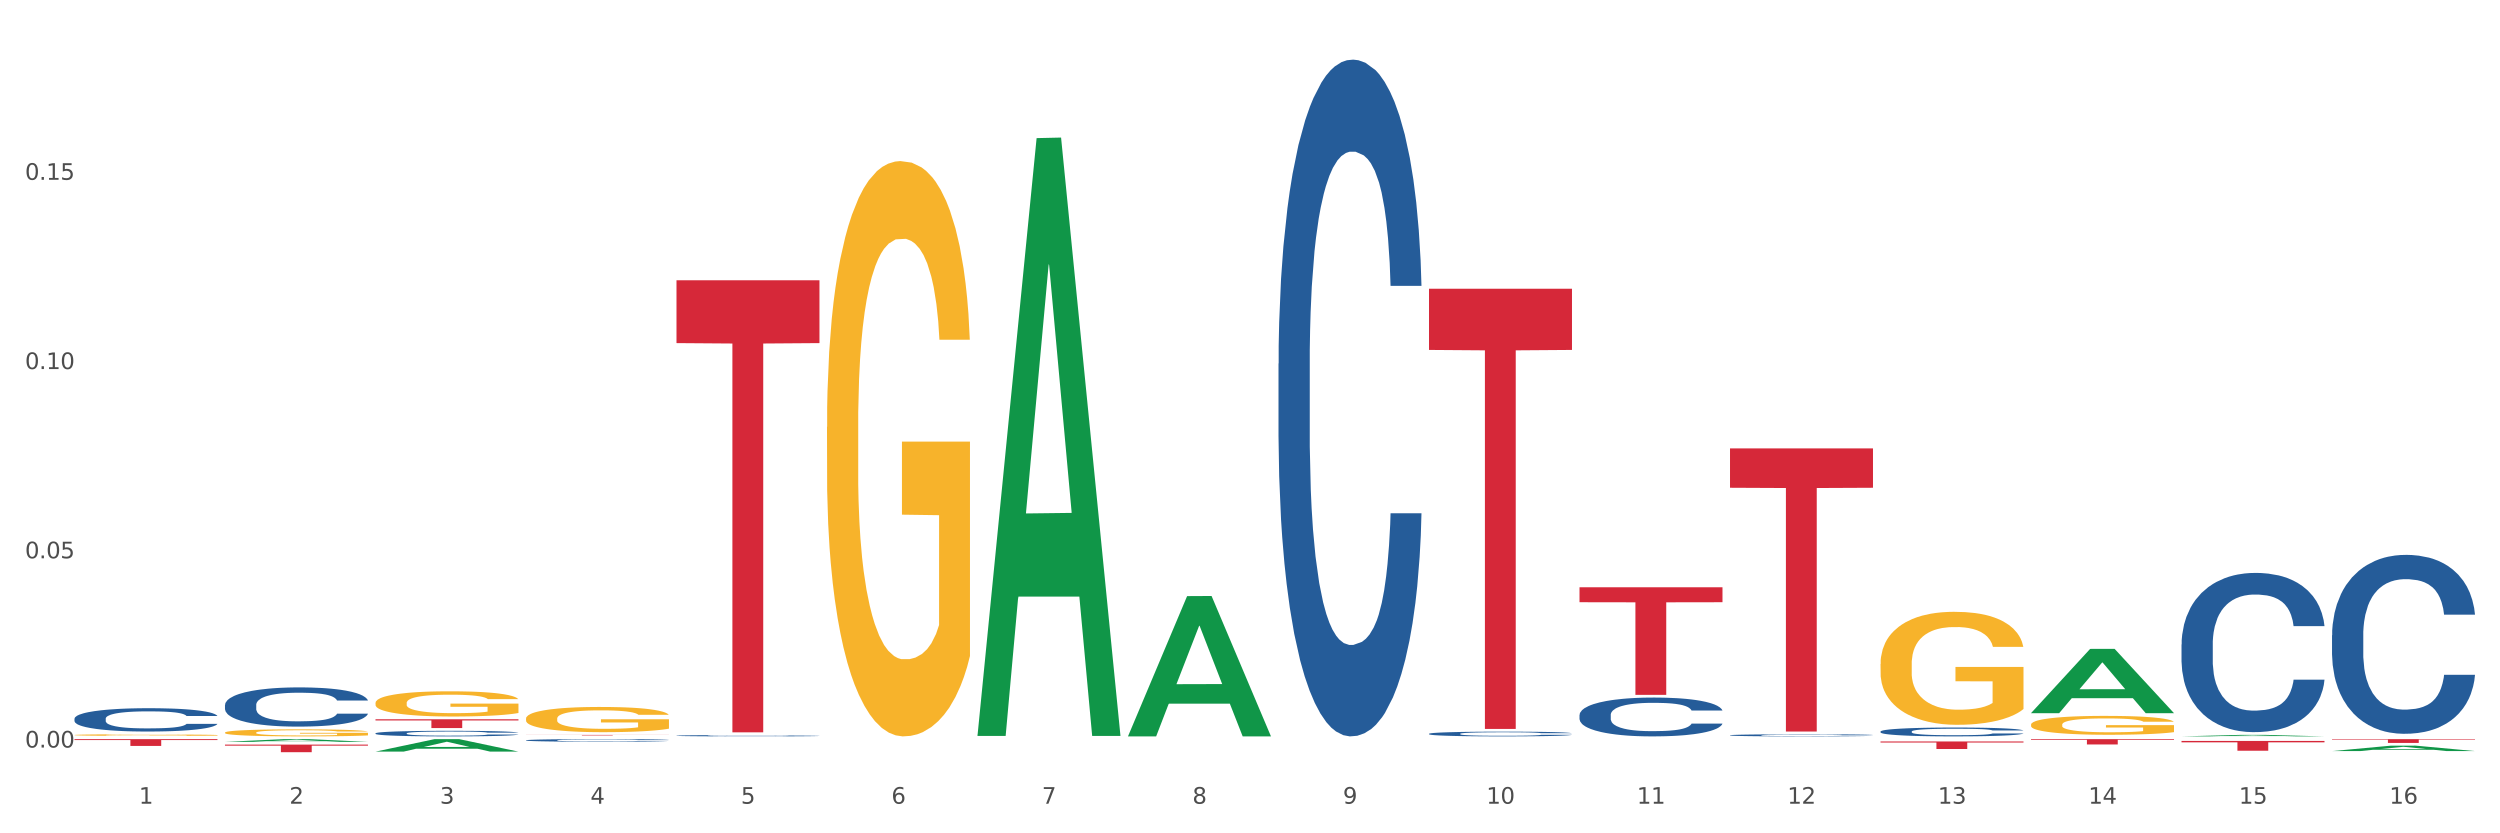
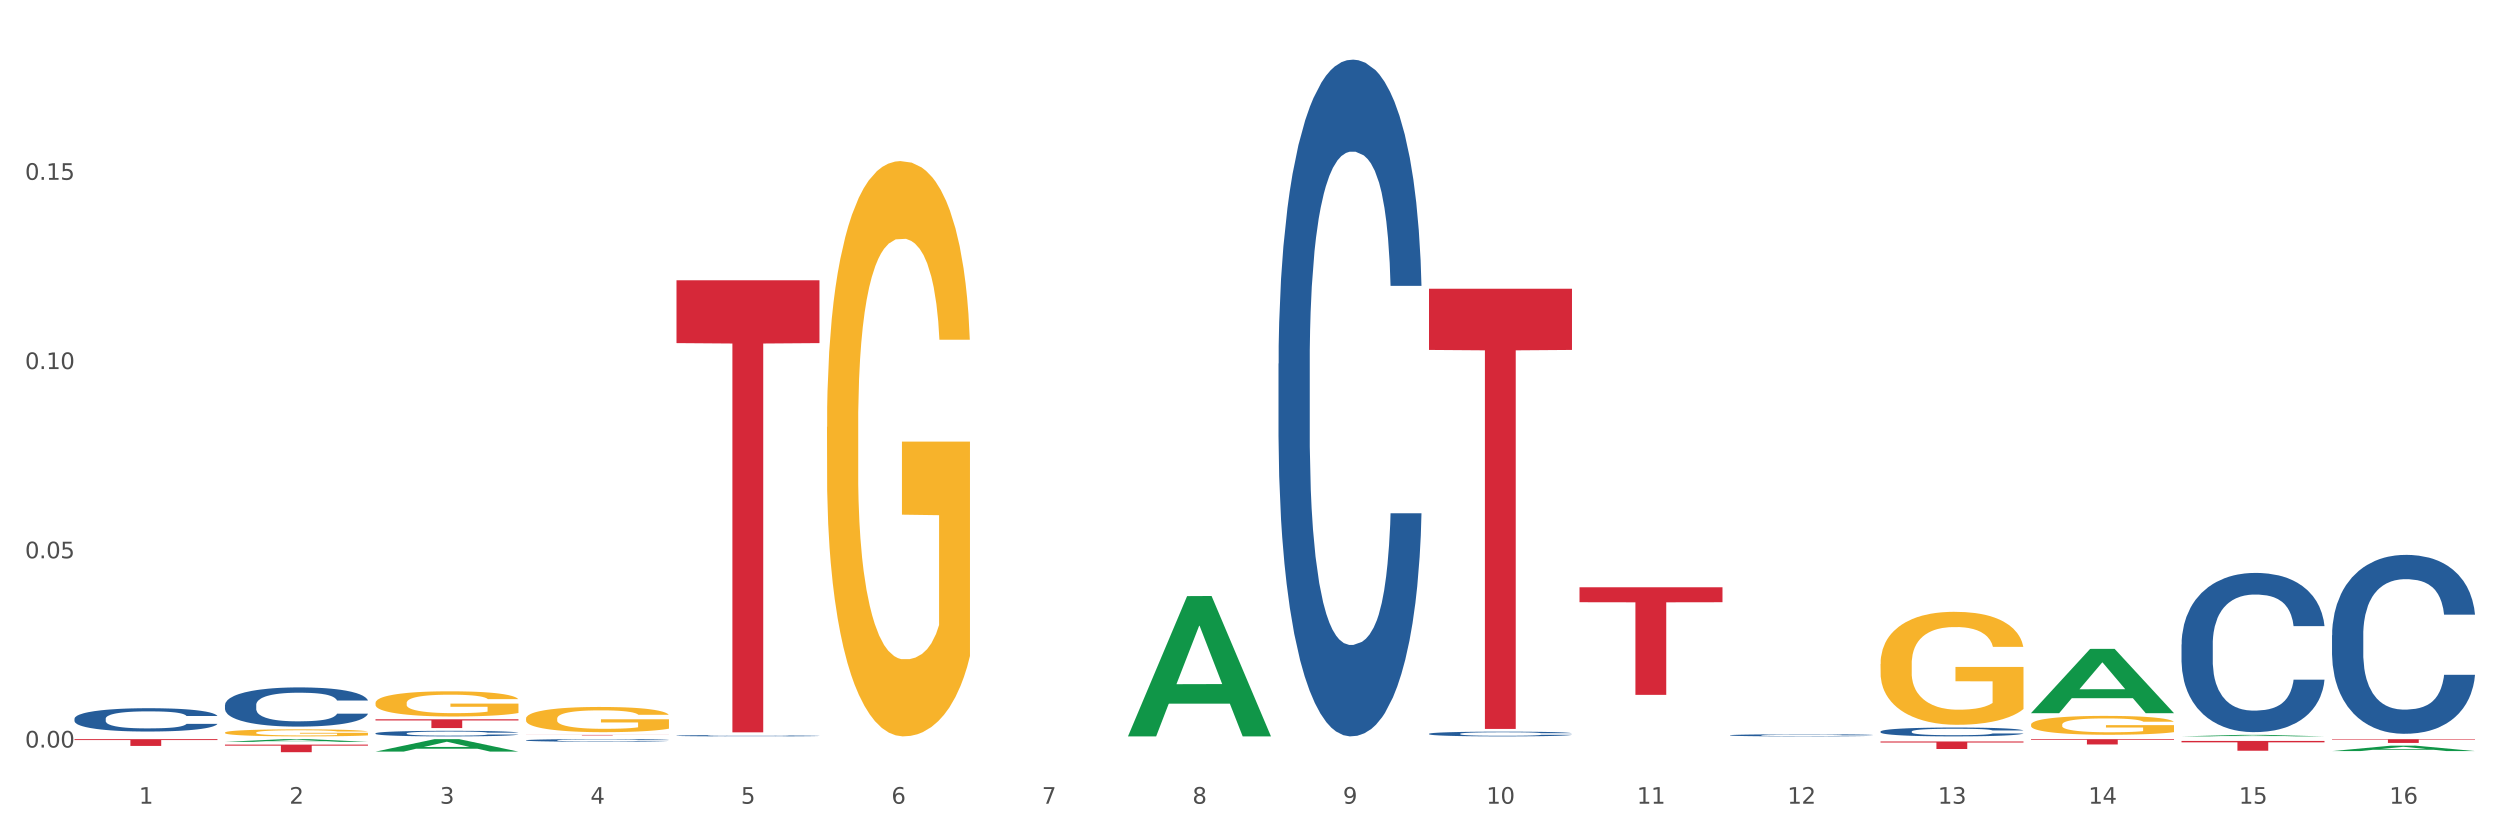
<svg xmlns="http://www.w3.org/2000/svg" xmlns:xlink="http://www.w3.org/1999/xlink" width="1080pt" height="360pt" viewBox="0 0 1080 360" version="1.1">
  <rect x="0" y="0" width="1080" height="360" fill="#333333" stroke="none" />
  <defs>
    <style type="text/css">*{stroke-linejoin: round; stroke-linecap: butt}</style>
  </defs>
  <g id="figure_1">
    <g id="patch_1">
      <path d="M 0 360  L 1080 360  L 1080 0  L 0 0  z " style="fill: #ffffff; stroke: #ffffff; stroke-linejoin: miter" />
    </g>
    <g id="axes_1">
      <g id="matplotlib.axis_1">
        <g id="xtick_1">
          <g id="text_1">
            <g style="fill: #4d4d4d" transform="translate(60.004 347.204) scale(0.096 -0.096)">
              <defs>
                <path id="DejaVuSans-31" d="M 794 531  L 1825 531  L 1825 4091  L 703 3866  L 703 4441  L 1819 4666  L 2450 4666  L 2450 531  L 3481 531  L 3481 0  L 794 0  L 794 531  z " transform="scale(0.016)" />
              </defs>
              <use xlink:href="#DejaVuSans-31" />
            </g>
          </g>
        </g>
        <g id="xtick_2">
          <g id="text_2">
            <g style="fill: #4d4d4d" transform="translate(125.021 347.204) scale(0.096 -0.096)">
              <defs>
                <path id="DejaVuSans-32" d="M 1228 531  L 3431 531  L 3431 0  L 469 0  L 469 531  Q 828 903 1448 1529  Q 2069 2156 2228 2338  Q 2531 2678 2651 2914  Q 2772 3150 2772 3378  Q 2772 3750 2511 3984  Q 2250 4219 1831 4219  Q 1534 4219 1204 4116  Q 875 4013 500 3803  L 500 4441  Q 881 4594 1212 4672  Q 1544 4750 1819 4750  Q 2544 4750 2975 4387  Q 3406 4025 3406 3419  Q 3406 3131 3298 2873  Q 3191 2616 2906 2266  Q 2828 2175 2409 1742  Q 1991 1309 1228 531  z " transform="scale(0.016)" />
              </defs>
              <use xlink:href="#DejaVuSans-32" />
            </g>
          </g>
        </g>
        <g id="xtick_3">
          <g id="text_3">
            <g style="fill: #4d4d4d" transform="translate(190.039 347.204) scale(0.096 -0.096)">
              <defs>
                <path id="DejaVuSans-33" d="M 2597 2516  Q 3050 2419 3304 2112  Q 3559 1806 3559 1356  Q 3559 666 3084 287  Q 2609 -91 1734 -91  Q 1441 -91 1130 -33  Q 819 25 488 141  L 488 750  Q 750 597 1062 519  Q 1375 441 1716 441  Q 2309 441 2620 675  Q 2931 909 2931 1356  Q 2931 1769 2642 2001  Q 2353 2234 1838 2234  L 1294 2234  L 1294 2753  L 1863 2753  Q 2328 2753 2575 2939  Q 2822 3125 2822 3475  Q 2822 3834 2567 4026  Q 2313 4219 1838 4219  Q 1578 4219 1281 4162  Q 984 4106 628 3988  L 628 4550  Q 988 4650 1302 4700  Q 1616 4750 1894 4750  Q 2613 4750 3031 4423  Q 3450 4097 3450 3541  Q 3450 3153 3228 2886  Q 3006 2619 2597 2516  z " transform="scale(0.016)" />
              </defs>
              <use xlink:href="#DejaVuSans-33" />
            </g>
          </g>
        </g>
        <g id="xtick_4">
          <g id="text_4">
            <g style="fill: #4d4d4d" transform="translate(255.056 347.204) scale(0.096 -0.096)">
              <defs>
                <path id="DejaVuSans-34" d="M 2419 4116  L 825 1625  L 2419 1625  L 2419 4116  z M 2253 4666  L 3047 4666  L 3047 1625  L 3713 1625  L 3713 1100  L 3047 1100  L 3047 0  L 2419 0  L 2419 1100  L 313 1100  L 313 1709  L 2253 4666  z " transform="scale(0.016)" />
              </defs>
              <use xlink:href="#DejaVuSans-34" />
            </g>
          </g>
        </g>
        <g id="xtick_5">
          <g id="text_5">
            <g style="fill: #4d4d4d" transform="translate(320.073 347.204) scale(0.096 -0.096)">
              <defs>
                <path id="DejaVuSans-35" d="M 691 4666  L 3169 4666  L 3169 4134  L 1269 4134  L 1269 2991  Q 1406 3038 1543 3061  Q 1681 3084 1819 3084  Q 2600 3084 3056 2656  Q 3513 2228 3513 1497  Q 3513 744 3044 326  Q 2575 -91 1722 -91  Q 1428 -91 1123 -41  Q 819 9 494 109  L 494 744  Q 775 591 1075 516  Q 1375 441 1709 441  Q 2250 441 2565 725  Q 2881 1009 2881 1497  Q 2881 1984 2565 2268  Q 2250 2553 1709 2553  Q 1456 2553 1204 2497  Q 953 2441 691 2322  L 691 4666  z " transform="scale(0.016)" />
              </defs>
              <use xlink:href="#DejaVuSans-35" />
            </g>
          </g>
        </g>
        <g id="xtick_6">
          <g id="text_6">
            <g style="fill: #4d4d4d" transform="translate(385.09 347.204) scale(0.096 -0.096)">
              <defs>
                <path id="DejaVuSans-36" d="M 2113 2584  Q 1688 2584 1439 2293  Q 1191 2003 1191 1497  Q 1191 994 1439 701  Q 1688 409 2113 409  Q 2538 409 2786 701  Q 3034 994 3034 1497  Q 3034 2003 2786 2293  Q 2538 2584 2113 2584  z M 3366 4563  L 3366 3988  Q 3128 4100 2886 4159  Q 2644 4219 2406 4219  Q 1781 4219 1451 3797  Q 1122 3375 1075 2522  Q 1259 2794 1537 2939  Q 1816 3084 2150 3084  Q 2853 3084 3261 2657  Q 3669 2231 3669 1497  Q 3669 778 3244 343  Q 2819 -91 2113 -91  Q 1303 -91 875 529  Q 447 1150 447 2328  Q 447 3434 972 4092  Q 1497 4750 2381 4750  Q 2619 4750 2861 4703  Q 3103 4656 3366 4563  z " transform="scale(0.016)" />
              </defs>
              <use xlink:href="#DejaVuSans-36" />
            </g>
          </g>
        </g>
        <g id="xtick_7">
          <g id="text_7">
            <g style="fill: #4d4d4d" transform="translate(450.108 347.204) scale(0.096 -0.096)">
              <defs>
                <path id="DejaVuSans-37" d="M 525 4666  L 3525 4666  L 3525 4397  L 1831 0  L 1172 0  L 2766 4134  L 525 4134  L 525 4666  z " transform="scale(0.016)" />
              </defs>
              <use xlink:href="#DejaVuSans-37" />
            </g>
          </g>
        </g>
        <g id="xtick_8">
          <g id="text_8">
            <g style="fill: #4d4d4d" transform="translate(515.125 347.204) scale(0.096 -0.096)">
              <defs>
                <path id="DejaVuSans-38" d="M 2034 2216  Q 1584 2216 1326 1975  Q 1069 1734 1069 1313  Q 1069 891 1326 650  Q 1584 409 2034 409  Q 2484 409 2743 651  Q 3003 894 3003 1313  Q 3003 1734 2745 1975  Q 2488 2216 2034 2216  z M 1403 2484  Q 997 2584 770 2862  Q 544 3141 544 3541  Q 544 4100 942 4425  Q 1341 4750 2034 4750  Q 2731 4750 3128 4425  Q 3525 4100 3525 3541  Q 3525 3141 3298 2862  Q 3072 2584 2669 2484  Q 3125 2378 3379 2068  Q 3634 1759 3634 1313  Q 3634 634 3220 271  Q 2806 -91 2034 -91  Q 1263 -91 848 271  Q 434 634 434 1313  Q 434 1759 690 2068  Q 947 2378 1403 2484  z M 1172 3481  Q 1172 3119 1398 2916  Q 1625 2713 2034 2713  Q 2441 2713 2670 2916  Q 2900 3119 2900 3481  Q 2900 3844 2670 4047  Q 2441 4250 2034 4250  Q 1625 4250 1398 4047  Q 1172 3844 1172 3481  z " transform="scale(0.016)" />
              </defs>
              <use xlink:href="#DejaVuSans-38" />
            </g>
          </g>
        </g>
        <g id="xtick_9">
          <g id="text_9">
            <g style="fill: #4d4d4d" transform="translate(580.142 347.204) scale(0.096 -0.096)">
              <defs>
                <path id="DejaVuSans-39" d="M 703 97  L 703 672  Q 941 559 1184 500  Q 1428 441 1663 441  Q 2288 441 2617 861  Q 2947 1281 2994 2138  Q 2813 1869 2534 1725  Q 2256 1581 1919 1581  Q 1219 1581 811 2004  Q 403 2428 403 3163  Q 403 3881 828 4315  Q 1253 4750 1959 4750  Q 2769 4750 3195 4129  Q 3622 3509 3622 2328  Q 3622 1225 3098 567  Q 2575 -91 1691 -91  Q 1453 -91 1209 -44  Q 966 3 703 97  z M 1959 2075  Q 2384 2075 2632 2365  Q 2881 2656 2881 3163  Q 2881 3666 2632 3958  Q 2384 4250 1959 4250  Q 1534 4250 1286 3958  Q 1038 3666 1038 3163  Q 1038 2656 1286 2365  Q 1534 2075 1959 2075  z " transform="scale(0.016)" />
              </defs>
              <use xlink:href="#DejaVuSans-39" />
            </g>
          </g>
        </g>
        <g id="xtick_10">
          <g id="text_10">
            <g style="fill: #4d4d4d" transform="translate(642.105 347.204) scale(0.096 -0.096)">
              <defs>
                <path id="DejaVuSans-30" d="M 2034 4250  Q 1547 4250 1301 3770  Q 1056 3291 1056 2328  Q 1056 1369 1301 889  Q 1547 409 2034 409  Q 2525 409 2770 889  Q 3016 1369 3016 2328  Q 3016 3291 2770 3770  Q 2525 4250 2034 4250  z M 2034 4750  Q 2819 4750 3233 4129  Q 3647 3509 3647 2328  Q 3647 1150 3233 529  Q 2819 -91 2034 -91  Q 1250 -91 836 529  Q 422 1150 422 2328  Q 422 3509 836 4129  Q 1250 4750 2034 4750  z " transform="scale(0.016)" />
              </defs>
              <use xlink:href="#DejaVuSans-31" />
              <use xlink:href="#DejaVuSans-30" transform="translate(63.623 0)" />
            </g>
          </g>
        </g>
        <g id="xtick_11">
          <g id="text_11">
            <g style="fill: #4d4d4d" transform="translate(707.123 347.204) scale(0.096 -0.096)">
              <use xlink:href="#DejaVuSans-31" />
              <use xlink:href="#DejaVuSans-31" transform="translate(63.623 0)" />
            </g>
          </g>
        </g>
        <g id="xtick_12">
          <g id="text_12">
            <g style="fill: #4d4d4d" transform="translate(772.14 347.204) scale(0.096 -0.096)">
              <use xlink:href="#DejaVuSans-31" />
              <use xlink:href="#DejaVuSans-32" transform="translate(63.623 0)" />
            </g>
          </g>
        </g>
        <g id="xtick_13">
          <g id="text_13">
            <g style="fill: #4d4d4d" transform="translate(837.157 347.204) scale(0.096 -0.096)">
              <use xlink:href="#DejaVuSans-31" />
              <use xlink:href="#DejaVuSans-33" transform="translate(63.623 0)" />
            </g>
          </g>
        </g>
        <g id="xtick_14">
          <g id="text_14">
            <g style="fill: #4d4d4d" transform="translate(902.174 347.204) scale(0.096 -0.096)">
              <use xlink:href="#DejaVuSans-31" />
              <use xlink:href="#DejaVuSans-34" transform="translate(63.623 0)" />
            </g>
          </g>
        </g>
        <g id="xtick_15">
          <g id="text_15">
            <g style="fill: #4d4d4d" transform="translate(967.192 347.204) scale(0.096 -0.096)">
              <use xlink:href="#DejaVuSans-31" />
              <use xlink:href="#DejaVuSans-35" transform="translate(63.623 0)" />
            </g>
          </g>
        </g>
        <g id="xtick_16">
          <g id="text_16">
            <g style="fill: #4d4d4d" transform="translate(1032.209 347.204) scale(0.096 -0.096)">
              <use xlink:href="#DejaVuSans-31" />
              <use xlink:href="#DejaVuSans-36" transform="translate(63.623 0)" />
            </g>
          </g>
        </g>
        <g id="xtick_17" />
        <g id="xtick_18" />
        <g id="xtick_19" />
        <g id="xtick_20" />
        <g id="xtick_21" />
        <g id="xtick_22" />
        <g id="xtick_23" />
        <g id="xtick_24" />
        <g id="xtick_25" />
        <g id="xtick_26" />
        <g id="xtick_27" />
        <g id="xtick_28" />
        <g id="xtick_29" />
        <g id="xtick_30" />
        <g id="xtick_31" />
      </g>
      <g id="matplotlib.axis_2">
        <g id="ytick_1">
          <g id="text_17">
            <g style="fill: #4d4d4d" transform="translate(10.8 322.943) scale(0.096 -0.096)">
              <defs>
                <path id="DejaVuSans-2e" d="M 684 794  L 1344 794  L 1344 0  L 684 0  L 684 794  z " transform="scale(0.016)" />
              </defs>
              <use xlink:href="#DejaVuSans-30" />
              <use xlink:href="#DejaVuSans-2e" transform="translate(63.623 0)" />
              <use xlink:href="#DejaVuSans-30" transform="translate(95.41 0)" />
              <use xlink:href="#DejaVuSans-30" transform="translate(159.033 0)" />
            </g>
          </g>
        </g>
        <g id="ytick_2">
          <g id="text_18">
            <g style="fill: #4d4d4d" transform="translate(10.8 241.188) scale(0.096 -0.096)">
              <use xlink:href="#DejaVuSans-30" />
              <use xlink:href="#DejaVuSans-2e" transform="translate(63.623 0)" />
              <use xlink:href="#DejaVuSans-30" transform="translate(95.41 0)" />
              <use xlink:href="#DejaVuSans-35" transform="translate(159.033 0)" />
            </g>
          </g>
        </g>
        <g id="ytick_3">
          <g id="text_19">
            <g style="fill: #4d4d4d" transform="translate(10.8 159.433) scale(0.096 -0.096)">
              <use xlink:href="#DejaVuSans-30" />
              <use xlink:href="#DejaVuSans-2e" transform="translate(63.623 0)" />
              <use xlink:href="#DejaVuSans-31" transform="translate(95.41 0)" />
              <use xlink:href="#DejaVuSans-30" transform="translate(159.033 0)" />
            </g>
          </g>
        </g>
        <g id="ytick_4">
          <g id="text_20">
            <g style="fill: #4d4d4d" transform="translate(10.8 77.678) scale(0.096 -0.096)">
              <use xlink:href="#DejaVuSans-30" />
              <use xlink:href="#DejaVuSans-2e" transform="translate(63.623 0)" />
              <use xlink:href="#DejaVuSans-31" transform="translate(95.41 0)" />
              <use xlink:href="#DejaVuSans-35" transform="translate(159.033 0)" />
            </g>
          </g>
        </g>
        <g id="ytick_5" />
        <g id="ytick_6" />
        <g id="ytick_7" />
        <g id="ytick_8" />
      </g>
      <g id="PolyCollection_1">
        <path d="M 97.192 320.482  L 97.256 320.481  L 122.727 319.297  L 133.297 319.296  L 158.959 320.484  L 146.733 320.484  L 141.193 320.207  L 114.894 320.207  L 114.703 320.212  L 109.354 320.484  L 97.192 320.484  L 97.192 320.482  L 118.206 320.042  L 137.882 320.041  L 128.139 319.549  L 128.012 319.547  L 127.884 319.55  L 118.142 320.041  L 118.206 320.042  L 97.192 320.482  z " clip-path="url(#p869123d7ad)" style="fill: #109648" />
        <path d="M 162.209 324.689  L 162.273 324.684  L 187.744 319.301  L 198.314 319.296  L 223.976 324.699  L 211.75 324.699  L 206.21 323.441  L 179.912 323.441  L 179.721 323.461  L 174.372 324.699  L 162.209 324.699  L 162.209 324.689  L 183.223 322.69  L 202.899 322.685  L 193.156 320.448  L 193.029 320.437  L 192.902 320.453  L 183.159 322.685  L 183.223 322.69  L 162.209 324.689  z " clip-path="url(#p869123d7ad)" style="fill: #109648" />
-         <path d="M 422.278 317.445  L 422.342 317.202  L 447.813 59.668  L 458.383 59.426  L 484.045 317.931  L 471.819 317.931  L 466.279 257.734  L 439.981 257.734  L 439.79 258.705  L 434.441 317.931  L 422.278 317.931  L 422.278 317.445  L 443.292 221.81  L 462.968 221.568  L 453.225 114.525  L 453.098 114.039  L 452.971 114.767  L 443.228 221.568  L 443.292 221.81  L 422.278 317.445  z " clip-path="url(#p869123d7ad)" style="fill: #109648" />
        <path d="M 487.296 318.008  L 487.359 317.951  L 512.83 257.522  L 523.4 257.465  L 549.062 318.122  L 536.836 318.122  L 531.296 303.997  L 504.998 303.997  L 504.807 304.225  L 499.458 318.122  L 487.296 318.122  L 487.296 318.008  L 508.309 295.568  L 527.985 295.511  L 518.243 270.393  L 518.115 270.28  L 517.988 270.45  L 508.245 295.511  L 508.309 295.568  L 487.296 318.008  z " clip-path="url(#p869123d7ad)" style="fill: #109648" />
        <path d="M 877.399 308.035  L 877.463 308.009  L 902.933 280.326  L 913.504 280.3  L 939.166 308.088  L 926.94 308.088  L 921.4 301.617  L 895.101 301.617  L 894.91 301.721  L 889.561 308.088  L 877.399 308.088  L 877.399 308.035  L 898.412 297.755  L 918.089 297.729  L 908.346 286.223  L 908.219 286.171  L 908.091 286.249  L 898.349 297.729  L 898.412 297.755  L 877.399 308.035  z " clip-path="url(#p869123d7ad)" style="fill: #109648" />
        <path d="M 942.416 318.121  L 942.48 318.12  L 967.951 317.462  L 978.521 317.461  L 1004.183 318.122  L 991.957 318.122  L 986.417 317.968  L 960.118 317.968  L 959.927 317.97  L 954.579 318.122  L 942.416 318.122  L 942.416 318.121  L 963.43 317.876  L 983.106 317.876  L 973.363 317.602  L 973.236 317.601  L 973.109 317.603  L 963.366 317.876  L 963.43 317.876  L 942.416 318.121  z " clip-path="url(#p869123d7ad)" style="fill: #109648" />
        <path d="M 1007.434 324.466  L 1007.497 324.464  L 1032.968 322.116  L 1043.538 322.114  L 1069.2 324.47  L 1056.974 324.47  L 1051.434 323.921  L 1025.136 323.921  L 1024.945 323.93  L 1019.596 324.47  L 1007.434 324.47  L 1007.434 324.466  L 1028.447 323.594  L 1048.123 323.592  L 1038.38 322.616  L 1038.253 322.611  L 1038.126 322.618  L 1028.383 323.592  L 1028.447 323.594  L 1007.434 324.466  z " clip-path="url(#p869123d7ad)" style="fill: #109648" />
        <path d="M 32.175 319.296  L 93.941 319.296  L 93.941 319.707  L 69.645 319.71  L 69.645 322.257  L 56.325 322.257  L 56.325 319.71  L 32.175 319.707  L 32.175 319.299  L 32.175 319.296  z " clip-path="url(#p869123d7ad)" style="fill: #d62839" />
        <path d="M 617.33 124.742  L 679.097 124.742  L 679.097 151.167  L 654.8 151.346  L 654.8 314.895  L 641.481 314.895  L 641.481 151.346  L 617.33 151.167  L 617.33 124.921  L 617.33 124.742  z " clip-path="url(#p869123d7ad)" style="fill: #d62839" />
        <path d="M 97.192 321.658  L 158.959 321.658  L 158.959 322.116  L 134.662 322.119  L 134.662 324.95  L 121.343 324.95  L 121.343 322.119  L 97.192 322.116  L 97.192 321.661  L 97.192 321.658  z " clip-path="url(#p869123d7ad)" style="fill: #d62839" />
        <path d="M 162.209 310.712  L 223.976 310.712  L 223.976 311.243  L 199.679 311.246  L 199.679 314.532  L 186.36 314.532  L 186.36 311.246  L 162.209 311.243  L 162.209 310.716  L 162.209 310.712  z " clip-path="url(#p869123d7ad)" style="fill: #d62839" />
        <path d="M 227.227 317.478  L 288.993 317.478  L 288.993 317.509  L 264.696 317.509  L 264.696 317.699  L 251.377 317.699  L 251.377 317.509  L 227.227 317.509  L 227.227 317.478  L 227.227 317.478  z " clip-path="url(#p869123d7ad)" style="fill: #d62839" />
        <path d="M 682.347 253.7  L 744.114 253.7  L 744.114 260.158  L 719.817 260.201  L 719.817 300.171  L 706.498 300.171  L 706.498 260.201  L 682.347 260.158  L 682.347 253.743  L 682.347 253.7  z " clip-path="url(#p869123d7ad)" style="fill: #d62839" />
        <path d="M 292.244 121.077  L 354.01 121.077  L 354.01 148.218  L 329.714 148.401  L 329.714 316.378  L 316.394 316.378  L 316.394 148.401  L 292.244 148.218  L 292.244 121.261  L 292.244 121.077  z " clip-path="url(#p869123d7ad)" style="fill: #d62839" />
        <path d="M 942.416 320.085  L 1004.183 320.085  L 1004.183 320.674  L 979.886 320.678  L 979.886 324.324  L 966.567 324.324  L 966.567 320.678  L 942.416 320.674  L 942.416 320.089  L 942.416 320.085  z " clip-path="url(#p869123d7ad)" style="fill: #d62839" />
-         <path d="M 747.365 193.712  L 809.131 193.712  L 809.131 210.711  L 784.834 210.826  L 784.834 316.037  L 771.515 316.037  L 771.515 210.826  L 747.365 210.711  L 747.365 193.827  L 747.365 193.712  z " clip-path="url(#p869123d7ad)" style="fill: #d62839" />
        <path d="M 1007.434 319.296  L 1069.2 319.296  L 1069.2 319.524  L 1044.903 319.526  L 1044.903 320.939  L 1031.584 320.939  L 1031.584 319.526  L 1007.434 319.524  L 1007.434 319.297  L 1007.434 319.296  z " clip-path="url(#p869123d7ad)" style="fill: #d62839" />
        <path d="M 812.382 320.323  L 874.148 320.323  L 874.148 320.772  L 849.852 320.775  L 849.852 323.555  L 836.532 323.555  L 836.532 320.775  L 812.382 320.772  L 812.382 320.326  L 812.382 320.323  z " clip-path="url(#p869123d7ad)" style="fill: #d62839" />
        <path d="M 877.399 319.296  L 939.166 319.296  L 939.166 319.618  L 914.869 319.62  L 914.869 321.612  L 901.549 321.612  L 901.549 319.62  L 877.399 319.618  L 877.399 319.298  L 877.399 319.296  z " clip-path="url(#p869123d7ad)" style="fill: #d62839" />
        <path d="M 32.175 310.472  L 32.248 310.463  L 32.248 310.205  L 32.467 309.855  L 33.27 309.211  L 34.292 308.723  L 36.045 308.152  L 36.994 307.913  L 38.235 307.646  L 40.79 307.213  L 43.711 306.845  L 45.755 306.642  L 47.288 306.513  L 50.72 306.283  L 52.691 306.182  L 54.735 306.099  L 56.487 306.044  L 59.408 305.979  L 61.744 305.952  L 64.445 305.943  L 66.709 305.952  L 69.702 305.989  L 74.083 306.099  L 75.762 306.164  L 78.025 306.274  L 80.362 306.421  L 82.26 306.569  L 84.45 306.78  L 86.713 307.057  L 88.904 307.406  L 90.437 307.729  L 91.678 308.069  L 92.773 308.484  L 93.576 308.935  L 93.941 309.312  L 80.581 309.312  L 80.216 308.971  L 79.485 308.603  L 78.755 308.355  L 77.952 308.152  L 76.711 307.922  L 75.616 307.775  L 73.791 307.6  L 72.111 307.489  L 70.724 307.425  L 69.045 307.37  L 65.468 307.314  L 62.912 307.314  L 61.306 307.333  L 59.335 307.379  L 57.655 307.443  L 55.684 307.554  L 54.151 307.673  L 52.618 307.83  L 51.742 307.94  L 50.427 308.143  L 49.551 308.309  L 48.383 308.594  L 47.726 308.797  L 46.558 309.321  L 46.047 309.708  L 45.828 309.975  L 45.682 310.27  L 45.682 311.706  L 46.12 312.35  L 46.485 312.626  L 47.069 312.939  L 48.164 313.344  L 49.77 313.74  L 51.45 314.026  L 52.837 314.201  L 54.151 314.329  L 55.465 314.431  L 57.071 314.523  L 58.386 314.578  L 60.357 314.633  L 62.693 314.661  L 64.518 314.661  L 68.242 314.615  L 69.921 314.569  L 71.527 314.504  L 73.28 314.403  L 74.667 314.293  L 75.47 314.21  L 76.784 314.035  L 77.806 313.851  L 78.682 313.639  L 79.266 313.455  L 79.923 313.179  L 80.435 312.866  L 80.581 312.7  L 93.941 312.7  L 93.649 313.031  L 93.138 313.354  L 92.116 313.786  L 91.313 314.035  L 90.072 314.339  L 88.758 314.596  L 86.932 314.882  L 85.253 315.094  L 83.501 315.278  L 81.603 315.443  L 78.171 315.674  L 76.93 315.738  L 74.302 315.849  L 72.257 315.913  L 69.264 315.977  L 66.198 316.014  L 62.985 316.023  L 60.138 316.005  L 56.998 315.95  L 55.027 315.895  L 52.837 315.812  L 50.281 315.683  L 47.872 315.526  L 45.609 315.342  L 43.492 315.13  L 41.52 314.891  L 38.965 314.495  L 37.067 314.109  L 35.679 313.749  L 34.73 313.446  L 33.781 313.059  L 33.27 312.792  L 32.467 312.148  L 32.175 311.549  L 32.175 310.472  z " clip-path="url(#p869123d7ad)" style="fill: #255c99" />
        <path d="M 877.399 313.035  L 877.472 313.028  L 877.472 312.76  L 877.618 312.528  L 878.347 311.969  L 879.441 311.507  L 880.243 311.261  L 881.045 311.059  L 881.993 310.858  L 883.16 310.649  L 885.275 310.343  L 886.588 310.187  L 888.192 310.023  L 891.109 309.784  L 893.224 309.65  L 895.411 309.538  L 898.985 309.404  L 901.318 309.344  L 903.798 309.299  L 906.787 309.269  L 909.048 309.262  L 914.007 309.284  L 918.236 309.351  L 920.278 309.404  L 922.904 309.493  L 924.289 309.553  L 926.55 309.672  L 928.883 309.829  L 930.488 309.963  L 932.894 310.216  L 934.717 310.47  L 936.394 310.783  L 937.27 310.999  L 937.926 311.201  L 938.509 311.432  L 939.093 311.797  L 925.966 311.797  L 925.456 311.536  L 924.654 311.29  L 923.487 311.052  L 922.466 310.903  L 920.716 310.716  L 919.111 310.597  L 917.434 310.507  L 915.392 310.433  L 913.788 310.395  L 911.527 310.366  L 907.079 310.373  L 904.089 310.433  L 902.047 310.507  L 900.735 310.574  L 899.568 310.649  L 898.255 310.753  L 896.724 310.91  L 895.63 311.052  L 894.536 311.231  L 893.661 311.41  L 892.859 311.618  L 892.203 311.842  L 891.692 312.073  L 891.255 312.357  L 890.89 312.827  L 890.89 313.848  L 891.036 314.08  L 891.4 314.385  L 891.838 314.617  L 892.567 314.892  L 893.224 315.079  L 894.463 315.347  L 895.849 315.571  L 896.943 315.713  L 898.037 315.832  L 899.933 315.996  L 902.047 316.13  L 903.87 316.213  L 906.35 316.287  L 908.027 316.317  L 909.486 316.332  L 913.059 316.332  L 915.611 316.309  L 918.455 316.257  L 920.643 316.19  L 922.466 316.108  L 924.508 315.974  L 925.82 315.847  L 925.82 314.288  L 909.777 314.281  L 909.777 313.244  L 939.166 313.244  L 939.166 316.287  L 937.926 316.444  L 936.54 316.585  L 935.082 316.712  L 932.894 316.869  L 930.269 317.018  L 927.935 317.122  L 925.456 317.212  L 922.539 317.294  L 918.747 317.368  L 916.413 317.398  L 913.496 317.421  L 910.069 317.428  L 907.079 317.413  L 904.162 317.376  L 901.099 317.309  L 898.109 317.212  L 895.849 317.115  L 893.588 316.996  L 891.182 316.839  L 889.286 316.69  L 887.827 316.556  L 886.223 316.384  L 884.473 316.16  L 883.16 315.959  L 881.993 315.75  L 880.754 315.482  L 879.879 315.25  L 879.003 314.96  L 878.493 314.743  L 877.91 314.408  L 877.472 313.938  L 877.399 313.035  z " clip-path="url(#p869123d7ad)" style="fill: #f7b32b" />
        <path d="M 1007.434 274.434  L 1007.507 274.364  L 1007.507 272.387  L 1007.726 269.705  L 1008.529 264.763  L 1009.551 261.022  L 1011.303 256.645  L 1012.252 254.809  L 1013.493 252.762  L 1016.049 249.444  L 1018.969 246.62  L 1021.013 245.067  L 1022.547 244.079  L 1025.978 242.314  L 1027.949 241.538  L 1029.994 240.902  L 1031.746 240.479  L 1034.666 239.985  L 1037.003 239.773  L 1039.704 239.702  L 1041.967 239.773  L 1044.961 240.055  L 1049.341 240.902  L 1051.021 241.396  L 1053.284 242.244  L 1055.62 243.373  L 1057.518 244.503  L 1059.709 246.126  L 1061.972 248.244  L 1064.162 250.927  L 1065.696 253.397  L 1066.937 256.009  L 1068.032 259.186  L 1068.835 262.645  L 1069.2 265.54  L 1055.839 265.54  L 1055.474 262.928  L 1054.744 260.104  L 1054.014 258.198  L 1053.211 256.645  L 1051.97 254.88  L 1050.875 253.75  L 1049.049 252.409  L 1047.37 251.562  L 1045.983 251.068  L 1044.304 250.644  L 1040.726 250.221  L 1038.171 250.221  L 1036.565 250.362  L 1034.593 250.715  L 1032.914 251.209  L 1030.943 252.056  L 1029.41 252.974  L 1027.876 254.174  L 1027 255.021  L 1025.686 256.574  L 1024.81 257.845  L 1023.642 260.033  L 1022.985 261.586  L 1021.817 265.61  L 1021.306 268.575  L 1021.086 270.622  L 1020.94 272.881  L 1020.94 283.894  L 1021.379 288.836  L 1021.744 290.953  L 1022.328 293.354  L 1023.423 296.46  L 1025.029 299.495  L 1026.708 301.684  L 1028.095 303.025  L 1029.41 304.013  L 1030.724 304.79  L 1032.33 305.496  L 1033.644 305.919  L 1035.615 306.343  L 1037.952 306.555  L 1039.777 306.555  L 1043.501 306.202  L 1045.18 305.849  L 1046.786 305.355  L 1048.538 304.578  L 1049.925 303.731  L 1050.728 303.096  L 1052.043 301.754  L 1053.065 300.342  L 1053.941 298.719  L 1054.525 297.307  L 1055.182 295.189  L 1055.693 292.789  L 1055.839 291.518  L 1069.2 291.518  L 1068.908 294.06  L 1068.397 296.53  L 1067.375 299.848  L 1066.572 301.754  L 1065.33 304.084  L 1064.016 306.061  L 1062.191 308.249  L 1060.512 309.873  L 1058.76 311.285  L 1056.861 312.555  L 1053.43 314.32  L 1052.189 314.814  L 1049.56 315.661  L 1047.516 316.155  L 1044.523 316.65  L 1041.456 316.932  L 1038.244 317.003  L 1035.396 316.861  L 1032.257 316.438  L 1030.286 316.014  L 1028.095 315.379  L 1025.54 314.391  L 1023.131 313.191  L 1020.867 311.779  L 1018.75 310.155  L 1016.779 308.32  L 1014.224 305.284  L 1012.325 302.319  L 1010.938 299.566  L 1009.989 297.236  L 1009.04 294.271  L 1008.529 292.224  L 1007.726 287.283  L 1007.434 282.694  L 1007.434 274.434  z " clip-path="url(#p869123d7ad)" style="fill: #255c99" />
        <path d="M 812.382 316.013  L 812.455 316.009  L 812.455 315.911  L 812.674 315.778  L 813.477 315.534  L 814.499 315.348  L 816.251 315.131  L 817.201 315.04  L 818.442 314.939  L 820.997 314.775  L 823.917 314.635  L 825.962 314.558  L 827.495 314.509  L 830.926 314.421  L 832.898 314.383  L 834.942 314.351  L 836.694 314.33  L 839.615 314.306  L 841.951 314.295  L 844.652 314.292  L 846.916 314.295  L 849.909 314.309  L 854.29 314.351  L 855.969 314.376  L 858.232 314.418  L 860.568 314.474  L 862.467 314.53  L 864.657 314.61  L 866.92 314.715  L 869.111 314.848  L 870.644 314.97  L 871.885 315.1  L 872.98 315.257  L 873.783 315.429  L 874.148 315.572  L 860.787 315.572  L 860.422 315.443  L 859.692 315.303  L 858.962 315.208  L 858.159 315.131  L 856.918 315.044  L 855.823 314.988  L 853.998 314.921  L 852.318 314.879  L 850.931 314.855  L 849.252 314.834  L 845.674 314.813  L 843.119 314.813  L 841.513 314.82  L 839.542 314.837  L 837.862 314.862  L 835.891 314.904  L 834.358 314.949  L 832.825 315.009  L 831.949 315.051  L 830.634 315.128  L 829.758 315.191  L 828.59 315.299  L 827.933 315.376  L 826.765 315.575  L 826.254 315.722  L 826.035 315.824  L 825.889 315.936  L 825.889 316.481  L 826.327 316.726  L 826.692 316.831  L 827.276 316.95  L 828.371 317.104  L 829.977 317.254  L 831.657 317.363  L 833.044 317.429  L 834.358 317.478  L 835.672 317.517  L 837.278 317.552  L 838.592 317.573  L 840.564 317.594  L 842.9 317.604  L 844.725 317.604  L 848.449 317.587  L 850.128 317.569  L 851.734 317.545  L 853.486 317.506  L 854.874 317.464  L 855.677 317.433  L 856.991 317.366  L 858.013 317.296  L 858.889 317.216  L 859.473 317.146  L 860.13 317.041  L 860.641 316.922  L 860.787 316.859  L 874.148 316.859  L 873.856 316.985  L 873.345 317.107  L 872.323 317.272  L 871.52 317.366  L 870.279 317.482  L 868.965 317.58  L 867.139 317.688  L 865.46 317.769  L 863.708 317.838  L 861.81 317.901  L 858.378 317.989  L 857.137 318.013  L 854.509 318.055  L 852.464 318.08  L 849.471 318.104  L 846.405 318.118  L 843.192 318.122  L 840.345 318.115  L 837.205 318.094  L 835.234 318.073  L 833.044 318.041  L 830.488 317.992  L 828.079 317.933  L 825.816 317.863  L 823.698 317.783  L 821.727 317.692  L 819.172 317.541  L 817.274 317.394  L 815.886 317.258  L 814.937 317.142  L 813.988 316.996  L 813.477 316.894  L 812.674 316.649  L 812.382 316.422  L 812.382 316.013  z " clip-path="url(#p869123d7ad)" style="fill: #255c99" />
        <path d="M 942.416 278.404  L 942.489 278.341  L 942.489 276.582  L 942.708 274.194  L 943.512 269.796  L 944.534 266.467  L 946.286 262.572  L 947.235 260.938  L 948.476 259.116  L 951.032 256.163  L 953.952 253.65  L 955.996 252.268  L 957.529 251.389  L 960.961 249.818  L 962.932 249.127  L 964.976 248.562  L 966.729 248.185  L 969.649 247.745  L 971.985 247.556  L 974.687 247.494  L 976.95 247.556  L 979.943 247.808  L 984.324 248.562  L 986.003 249.001  L 988.267 249.755  L 990.603 250.76  L 992.501 251.766  L 994.691 253.211  L 996.955 255.095  L 999.145 257.483  L 1000.678 259.682  L 1001.919 262.006  L 1003.015 264.833  L 1003.818 267.912  L 1004.183 270.488  L 990.822 270.488  L 990.457 268.163  L 989.727 265.65  L 988.997 263.954  L 988.194 262.572  L 986.952 261.001  L 985.857 259.996  L 984.032 258.802  L 982.353 258.048  L 980.966 257.608  L 979.286 257.231  L 975.709 256.854  L 973.154 256.854  L 971.547 256.98  L 969.576 257.294  L 967.897 257.734  L 965.926 258.488  L 964.392 259.305  L 962.859 260.373  L 961.983 261.127  L 960.669 262.509  L 959.793 263.64  L 958.625 265.587  L 957.967 266.969  L 956.799 270.55  L 956.288 273.189  L 956.069 275.011  L 955.923 277.021  L 955.923 286.822  L 956.361 291.22  L 956.726 293.105  L 957.31 295.241  L 958.406 298.005  L 960.012 300.706  L 961.691 302.654  L 963.078 303.848  L 964.392 304.727  L 965.707 305.418  L 967.313 306.047  L 968.627 306.424  L 970.598 306.8  L 972.935 306.989  L 974.76 306.989  L 978.483 306.675  L 980.163 306.361  L 981.769 305.921  L 983.521 305.23  L 984.908 304.476  L 985.711 303.911  L 987.025 302.717  L 988.048 301.46  L 988.924 300.015  L 989.508 298.759  L 990.165 296.874  L 990.676 294.738  L 990.822 293.607  L 1004.183 293.607  L 1003.891 295.869  L 1003.38 298.068  L 1002.358 301.021  L 1001.554 302.717  L 1000.313 304.79  L 998.999 306.549  L 997.174 308.497  L 995.495 309.942  L 993.742 311.198  L 991.844 312.329  L 988.413 313.9  L 987.171 314.34  L 984.543 315.093  L 982.499 315.533  L 979.505 315.973  L 976.439 316.224  L 973.227 316.287  L 970.379 316.161  L 967.24 315.784  L 965.268 315.408  L 963.078 314.842  L 960.523 313.963  L 958.114 312.895  L 955.85 311.638  L 953.733 310.193  L 951.762 308.56  L 949.206 305.858  L 947.308 303.219  L 945.921 300.769  L 944.972 298.696  L 944.023 296.057  L 943.512 294.235  L 942.708 289.838  L 942.416 285.754  L 942.416 278.404  z " clip-path="url(#p869123d7ad)" style="fill: #255c99" />
        <path d="M 292.244 317.808  L 292.317 317.807  L 292.317 317.793  L 292.536 317.773  L 293.339 317.737  L 294.361 317.709  L 296.113 317.677  L 297.063 317.663  L 298.304 317.648  L 300.859 317.624  L 303.78 317.603  L 305.824 317.591  L 307.357 317.584  L 310.788 317.571  L 312.76 317.565  L 314.804 317.561  L 316.556 317.558  L 319.477 317.554  L 321.813 317.552  L 324.514 317.552  L 326.778 317.552  L 329.771 317.554  L 334.152 317.561  L 335.831 317.564  L 338.094 317.571  L 340.431 317.579  L 342.329 317.587  L 344.519 317.599  L 346.782 317.615  L 348.973 317.635  L 350.506 317.653  L 351.747 317.672  L 352.842 317.696  L 353.645 317.721  L 354.01 317.742  L 340.65 317.742  L 340.284 317.723  L 339.554 317.702  L 338.824 317.688  L 338.021 317.677  L 336.78 317.664  L 335.685 317.655  L 333.86 317.646  L 332.18 317.639  L 330.793 317.636  L 329.114 317.633  L 325.536 317.629  L 322.981 317.629  L 321.375 317.63  L 319.404 317.633  L 317.724 317.637  L 315.753 317.643  L 314.22 317.65  L 312.687 317.659  L 311.811 317.665  L 310.496 317.676  L 309.62 317.686  L 308.452 317.702  L 307.795 317.713  L 306.627 317.743  L 306.116 317.765  L 305.897 317.78  L 305.751 317.797  L 305.751 317.878  L 306.189 317.914  L 306.554 317.93  L 307.138 317.947  L 308.233 317.97  L 309.839 317.993  L 311.519 318.009  L 312.906 318.019  L 314.22 318.026  L 315.534 318.032  L 317.14 318.037  L 318.455 318.04  L 320.426 318.043  L 322.762 318.045  L 324.587 318.045  L 328.311 318.042  L 329.99 318.04  L 331.596 318.036  L 333.349 318.03  L 334.736 318.024  L 335.539 318.019  L 336.853 318.009  L 337.875 317.999  L 338.751 317.987  L 339.335 317.977  L 339.992 317.961  L 340.504 317.943  L 340.65 317.934  L 354.01 317.934  L 353.718 317.953  L 353.207 317.971  L 352.185 317.995  L 351.382 318.009  L 350.141 318.027  L 348.827 318.041  L 347.001 318.057  L 345.322 318.069  L 343.57 318.08  L 341.672 318.089  L 338.24 318.102  L 336.999 318.106  L 334.371 318.112  L 332.326 318.116  L 329.333 318.119  L 326.267 318.121  L 323.054 318.122  L 320.207 318.121  L 317.067 318.118  L 315.096 318.115  L 312.906 318.11  L 310.35 318.103  L 307.941 318.094  L 305.678 318.083  L 303.561 318.071  L 301.589 318.058  L 299.034 318.035  L 297.136 318.014  L 295.748 317.993  L 294.799 317.976  L 293.85 317.954  L 293.339 317.939  L 292.536 317.903  L 292.244 317.869  L 292.244 317.808  z " clip-path="url(#p869123d7ad)" style="fill: #255c99" />
        <path d="M 552.313 157.122  L 552.386 156.855  L 552.386 149.379  L 552.605 139.233  L 553.408 120.544  L 554.43 106.393  L 556.182 89.839  L 557.132 82.897  L 558.373 75.154  L 560.928 62.605  L 563.848 51.925  L 565.893 46.051  L 567.426 42.313  L 570.857 35.638  L 572.829 32.701  L 574.873 30.298  L 576.625 28.696  L 579.546 26.827  L 581.882 26.026  L 584.583 25.759  L 586.847 26.026  L 589.84 27.094  L 594.221 30.298  L 595.9 32.167  L 598.163 35.371  L 600.499 39.643  L 602.398 43.915  L 604.588 50.056  L 606.851 58.066  L 609.042 68.212  L 610.575 77.557  L 611.816 87.436  L 612.911 99.451  L 613.714 112.534  L 614.079 123.481  L 600.718 123.481  L 600.353 113.602  L 599.623 102.922  L 598.893 95.713  L 598.09 89.839  L 596.849 83.164  L 595.754 78.892  L 593.929 73.819  L 592.249 70.615  L 590.862 68.746  L 589.183 67.144  L 585.605 65.542  L 583.05 65.542  L 581.444 66.076  L 579.473 67.411  L 577.793 69.28  L 575.822 72.484  L 574.289 75.955  L 572.756 80.494  L 571.88 83.698  L 570.565 89.572  L 569.689 94.378  L 568.521 102.655  L 567.864 108.529  L 566.696 123.748  L 566.185 134.961  L 565.966 142.704  L 565.82 151.248  L 565.82 192.9  L 566.258 211.59  L 566.623 219.6  L 567.207 228.678  L 568.302 240.426  L 569.908 251.906  L 571.588 260.183  L 572.975 265.256  L 574.289 268.994  L 575.603 271.931  L 577.209 274.601  L 578.523 276.203  L 580.495 277.805  L 582.831 278.606  L 584.656 278.606  L 588.38 277.271  L 590.059 275.936  L 591.665 274.067  L 593.418 271.13  L 594.805 267.926  L 595.608 265.523  L 596.922 260.45  L 597.944 255.11  L 598.82 248.969  L 599.404 243.629  L 600.061 235.62  L 600.572 226.542  L 600.718 221.736  L 614.079 221.736  L 613.787 231.348  L 613.276 240.693  L 612.254 253.241  L 611.451 260.45  L 610.21 269.261  L 608.896 276.737  L 607.07 285.014  L 605.391 291.155  L 603.639 296.495  L 601.741 301.301  L 598.309 307.976  L 597.068 309.845  L 594.44 313.049  L 592.395 314.918  L 589.402 316.787  L 586.336 317.855  L 583.123 318.122  L 580.276 317.588  L 577.136 315.986  L 575.165 314.384  L 572.975 311.981  L 570.419 308.243  L 568.01 303.704  L 565.747 298.364  L 563.629 292.223  L 561.658 285.281  L 559.103 273.8  L 557.205 262.586  L 555.817 252.173  L 554.868 243.362  L 553.919 232.149  L 553.408 224.406  L 552.605 205.716  L 552.313 188.361  L 552.313 157.122  z " clip-path="url(#p869123d7ad)" style="fill: #255c99" />
        <path d="M 617.33 316.992  L 617.403 316.99  L 617.403 316.937  L 617.622 316.866  L 618.425 316.735  L 619.447 316.636  L 621.2 316.519  L 622.149 316.471  L 623.39 316.416  L 625.945 316.328  L 628.866 316.253  L 630.91 316.212  L 632.443 316.186  L 635.875 316.139  L 637.846 316.118  L 639.89 316.101  L 641.642 316.09  L 644.563 316.077  L 646.899 316.071  L 649.601 316.07  L 651.864 316.071  L 654.857 316.079  L 659.238 316.101  L 660.917 316.114  L 663.18 316.137  L 665.517 316.167  L 667.415 316.197  L 669.605 316.24  L 671.869 316.296  L 674.059 316.368  L 675.592 316.433  L 676.833 316.502  L 677.928 316.587  L 678.732 316.679  L 679.097 316.755  L 665.736 316.755  L 665.371 316.686  L 664.641 316.611  L 663.91 316.561  L 663.107 316.519  L 661.866 316.472  L 660.771 316.442  L 658.946 316.407  L 657.267 316.384  L 655.879 316.371  L 654.2 316.36  L 650.623 316.349  L 648.067 316.349  L 646.461 316.353  L 644.49 316.362  L 642.811 316.375  L 640.839 316.397  L 639.306 316.422  L 637.773 316.454  L 636.897 316.476  L 635.583 316.517  L 634.707 316.551  L 633.538 316.609  L 632.881 316.651  L 631.713 316.757  L 631.202 316.836  L 630.983 316.89  L 630.837 316.95  L 630.837 317.243  L 631.275 317.374  L 631.64 317.43  L 632.224 317.494  L 633.319 317.576  L 634.926 317.657  L 636.605 317.715  L 637.992 317.751  L 639.306 317.777  L 640.62 317.798  L 642.227 317.816  L 643.541 317.828  L 645.512 317.839  L 647.848 317.844  L 649.674 317.844  L 653.397 317.835  L 655.076 317.826  L 656.683 317.813  L 658.435 317.792  L 659.822 317.769  L 660.625 317.753  L 661.939 317.717  L 662.961 317.679  L 663.837 317.636  L 664.422 317.599  L 665.079 317.543  L 665.59 317.479  L 665.736 317.445  L 679.097 317.445  L 678.805 317.513  L 678.293 317.578  L 677.271 317.666  L 676.468 317.717  L 675.227 317.779  L 673.913 317.831  L 672.088 317.889  L 670.408 317.933  L 668.656 317.97  L 666.758 318.004  L 663.326 318.051  L 662.085 318.064  L 659.457 318.086  L 657.413 318.099  L 654.419 318.112  L 651.353 318.12  L 648.14 318.122  L 645.293 318.118  L 642.154 318.107  L 640.182 318.096  L 637.992 318.079  L 635.437 318.052  L 633.027 318.021  L 630.764 317.983  L 628.647 317.94  L 626.675 317.891  L 624.12 317.811  L 622.222 317.732  L 620.835 317.659  L 619.886 317.597  L 618.936 317.518  L 618.425 317.464  L 617.622 317.333  L 617.33 317.211  L 617.33 316.992  z " clip-path="url(#p869123d7ad)" style="fill: #255c99" />
-         <path d="M 682.347 308.883  L 682.42 308.868  L 682.42 308.439  L 682.639 307.857  L 683.443 306.784  L 684.465 305.972  L 686.217 305.022  L 687.166 304.624  L 688.407 304.179  L 690.963 303.459  L 693.883 302.846  L 695.927 302.509  L 697.46 302.295  L 700.892 301.912  L 702.863 301.743  L 704.907 301.605  L 706.66 301.513  L 709.58 301.406  L 711.916 301.36  L 714.618 301.345  L 716.881 301.36  L 719.875 301.422  L 724.255 301.605  L 725.934 301.713  L 728.198 301.897  L 730.534 302.142  L 732.432 302.387  L 734.623 302.739  L 736.886 303.199  L 739.076 303.781  L 740.609 304.317  L 741.85 304.884  L 742.946 305.574  L 743.749 306.324  L 744.114 306.953  L 730.753 306.953  L 730.388 306.386  L 729.658 305.773  L 728.928 305.359  L 728.125 305.022  L 726.883 304.639  L 725.788 304.394  L 723.963 304.103  L 722.284 303.919  L 720.897 303.812  L 719.217 303.72  L 715.64 303.628  L 713.085 303.628  L 711.478 303.658  L 709.507 303.735  L 707.828 303.842  L 705.857 304.026  L 704.323 304.225  L 702.79 304.486  L 701.914 304.67  L 700.6 305.007  L 699.724 305.283  L 698.556 305.758  L 697.899 306.095  L 696.73 306.968  L 696.219 307.611  L 696 308.056  L 695.854 308.546  L 695.854 310.936  L 696.292 312.009  L 696.657 312.468  L 697.241 312.989  L 698.337 313.663  L 699.943 314.322  L 701.622 314.797  L 703.009 315.088  L 704.323 315.303  L 705.638 315.471  L 707.244 315.624  L 708.558 315.716  L 710.529 315.808  L 712.866 315.854  L 714.691 315.854  L 718.414 315.778  L 720.094 315.701  L 721.7 315.594  L 723.452 315.425  L 724.839 315.241  L 725.642 315.103  L 726.956 314.812  L 727.979 314.506  L 728.855 314.154  L 729.439 313.847  L 730.096 313.388  L 730.607 312.867  L 730.753 312.591  L 744.114 312.591  L 743.822 313.142  L 743.311 313.679  L 742.289 314.399  L 741.485 314.812  L 740.244 315.318  L 738.93 315.747  L 737.105 316.222  L 735.426 316.574  L 733.673 316.881  L 731.775 317.157  L 728.344 317.54  L 727.102 317.647  L 724.474 317.831  L 722.43 317.938  L 719.436 318.045  L 716.37 318.106  L 713.158 318.122  L 710.31 318.091  L 707.171 317.999  L 705.2 317.907  L 703.009 317.769  L 700.454 317.555  L 698.045 317.294  L 695.781 316.988  L 693.664 316.636  L 691.693 316.237  L 689.137 315.578  L 687.239 314.935  L 685.852 314.337  L 684.903 313.832  L 683.954 313.188  L 683.443 312.744  L 682.639 311.672  L 682.347 310.676  L 682.347 308.883  z " clip-path="url(#p869123d7ad)" style="fill: #255c99" />
        <path d="M 747.365 317.62  L 747.438 317.619  L 747.438 317.596  L 747.657 317.564  L 748.46 317.506  L 749.482 317.462  L 751.234 317.41  L 752.183 317.389  L 753.424 317.365  L 755.98 317.325  L 758.9 317.292  L 760.944 317.274  L 762.478 317.262  L 765.909 317.241  L 767.88 317.232  L 769.925 317.225  L 771.677 317.22  L 774.597 317.214  L 776.934 317.211  L 779.635 317.211  L 781.898 317.211  L 784.892 317.215  L 789.272 317.225  L 790.952 317.231  L 793.215 317.241  L 795.551 317.254  L 797.449 317.267  L 799.64 317.286  L 801.903 317.311  L 804.093 317.343  L 805.627 317.372  L 806.868 317.403  L 807.963 317.44  L 808.766 317.481  L 809.131 317.515  L 795.77 317.515  L 795.405 317.484  L 794.675 317.451  L 793.945 317.429  L 793.142 317.41  L 791.901 317.39  L 790.806 317.376  L 788.98 317.36  L 787.301 317.35  L 785.914 317.345  L 784.235 317.34  L 780.657 317.335  L 778.102 317.335  L 776.496 317.336  L 774.524 317.34  L 772.845 317.346  L 770.874 317.356  L 769.341 317.367  L 767.807 317.381  L 766.931 317.391  L 765.617 317.41  L 764.741 317.425  L 763.573 317.45  L 762.916 317.469  L 761.748 317.516  L 761.237 317.551  L 761.018 317.575  L 760.871 317.602  L 760.871 317.732  L 761.31 317.79  L 761.675 317.815  L 762.259 317.843  L 763.354 317.88  L 764.96 317.915  L 766.639 317.941  L 768.026 317.957  L 769.341 317.969  L 770.655 317.978  L 772.261 317.986  L 773.575 317.991  L 775.546 317.996  L 777.883 317.999  L 779.708 317.999  L 783.432 317.994  L 785.111 317.99  L 786.717 317.985  L 788.469 317.975  L 789.856 317.965  L 790.66 317.958  L 791.974 317.942  L 792.996 317.925  L 793.872 317.906  L 794.456 317.89  L 795.113 317.865  L 795.624 317.836  L 795.77 317.821  L 809.131 317.821  L 808.839 317.851  L 808.328 317.88  L 807.306 317.92  L 806.503 317.942  L 805.262 317.97  L 803.947 317.993  L 802.122 318.019  L 800.443 318.038  L 798.691 318.054  L 796.792 318.069  L 793.361 318.09  L 792.12 318.096  L 789.491 318.106  L 787.447 318.112  L 784.454 318.118  L 781.387 318.121  L 778.175 318.122  L 775.327 318.12  L 772.188 318.115  L 770.217 318.11  L 768.026 318.103  L 765.471 318.091  L 763.062 318.077  L 760.798 318.06  L 758.681 318.041  L 756.71 318.019  L 754.155 317.984  L 752.256 317.949  L 750.869 317.916  L 749.92 317.889  L 748.971 317.854  L 748.46 317.83  L 747.657 317.771  L 747.365 317.717  L 747.365 317.62  z " clip-path="url(#p869123d7ad)" style="fill: #255c99" />
        <path d="M 97.192 304.567  L 97.265 304.552  L 97.265 304.119  L 97.484 303.531  L 98.287 302.447  L 99.31 301.627  L 101.062 300.668  L 102.011 300.265  L 103.252 299.817  L 105.807 299.089  L 108.728 298.47  L 110.772 298.13  L 112.305 297.913  L 115.737 297.526  L 117.708 297.356  L 119.752 297.217  L 121.505 297.124  L 124.425 297.016  L 126.761 296.969  L 129.463 296.954  L 131.726 296.969  L 134.719 297.031  L 139.1 297.217  L 140.779 297.325  L 143.042 297.511  L 145.379 297.759  L 147.277 298.006  L 149.467 298.362  L 151.731 298.826  L 153.921 299.414  L 155.454 299.956  L 156.695 300.528  L 157.79 301.225  L 158.594 301.983  L 158.959 302.618  L 145.598 302.618  L 145.233 302.045  L 144.503 301.426  L 143.773 301.008  L 142.969 300.668  L 141.728 300.281  L 140.633 300.033  L 138.808 299.739  L 137.129 299.554  L 135.741 299.445  L 134.062 299.352  L 130.485 299.26  L 127.929 299.26  L 126.323 299.291  L 124.352 299.368  L 122.673 299.476  L 120.701 299.662  L 119.168 299.863  L 117.635 300.126  L 116.759 300.312  L 115.445 300.652  L 114.569 300.931  L 113.4 301.411  L 112.743 301.751  L 111.575 302.633  L 111.064 303.283  L 110.845 303.732  L 110.699 304.227  L 110.699 306.641  L 111.137 307.724  L 111.502 308.188  L 112.086 308.715  L 113.181 309.395  L 114.788 310.061  L 116.467 310.541  L 117.854 310.835  L 119.168 311.051  L 120.482 311.221  L 122.089 311.376  L 123.403 311.469  L 125.374 311.562  L 127.71 311.608  L 129.536 311.608  L 133.259 311.531  L 134.938 311.454  L 136.545 311.345  L 138.297 311.175  L 139.684 310.989  L 140.487 310.85  L 141.801 310.556  L 142.823 310.247  L 143.7 309.891  L 144.284 309.581  L 144.941 309.117  L 145.452 308.591  L 145.598 308.312  L 158.959 308.312  L 158.667 308.869  L 158.156 309.411  L 157.133 310.138  L 156.33 310.556  L 155.089 311.067  L 153.775 311.5  L 151.95 311.98  L 150.27 312.336  L 148.518 312.645  L 146.62 312.924  L 143.188 313.311  L 141.947 313.419  L 139.319 313.605  L 137.275 313.713  L 134.281 313.821  L 131.215 313.883  L 128.002 313.899  L 125.155 313.868  L 122.016 313.775  L 120.044 313.682  L 117.854 313.543  L 115.299 313.326  L 112.889 313.063  L 110.626 312.753  L 108.509 312.398  L 106.538 311.995  L 103.982 311.33  L 102.084 310.68  L 100.697 310.076  L 99.748 309.566  L 98.798 308.916  L 98.287 308.467  L 97.484 307.384  L 97.192 306.378  L 97.192 304.567  z " clip-path="url(#p869123d7ad)" style="fill: #255c99" />
        <path d="M 227.227 319.801  L 227.3 319.8  L 227.3 319.771  L 227.519 319.732  L 228.322 319.66  L 229.344 319.606  L 231.096 319.542  L 232.045 319.516  L 233.287 319.486  L 235.842 319.438  L 238.762 319.397  L 240.807 319.374  L 242.34 319.36  L 245.771 319.334  L 247.743 319.323  L 249.787 319.313  L 251.539 319.307  L 254.459 319.3  L 256.796 319.297  L 259.497 319.296  L 261.76 319.297  L 264.754 319.301  L 269.134 319.313  L 270.814 319.321  L 273.077 319.333  L 275.413 319.349  L 277.312 319.366  L 279.502 319.389  L 281.765 319.42  L 283.955 319.459  L 285.489 319.495  L 286.73 319.533  L 287.825 319.579  L 288.628 319.629  L 288.993 319.672  L 275.632 319.672  L 275.267 319.634  L 274.537 319.593  L 273.807 319.565  L 273.004 319.542  L 271.763 319.517  L 270.668 319.5  L 268.842 319.481  L 267.163 319.468  L 265.776 319.461  L 264.097 319.455  L 260.519 319.449  L 257.964 319.449  L 256.358 319.451  L 254.386 319.456  L 252.707 319.463  L 250.736 319.476  L 249.203 319.489  L 247.669 319.506  L 246.793 319.519  L 245.479 319.541  L 244.603 319.56  L 243.435 319.592  L 242.778 319.614  L 241.61 319.673  L 241.099 319.716  L 240.88 319.745  L 240.734 319.778  L 240.734 319.938  L 241.172 320.01  L 241.537 320.041  L 242.121 320.076  L 243.216 320.121  L 244.822 320.165  L 246.501 320.197  L 247.889 320.216  L 249.203 320.231  L 250.517 320.242  L 252.123 320.252  L 253.437 320.259  L 255.409 320.265  L 257.745 320.268  L 259.57 320.268  L 263.294 320.263  L 264.973 320.258  L 266.579 320.25  L 268.331 320.239  L 269.718 320.227  L 270.522 320.218  L 271.836 320.198  L 272.858 320.177  L 273.734 320.154  L 274.318 320.133  L 274.975 320.103  L 275.486 320.068  L 275.632 320.049  L 288.993 320.049  L 288.701 320.086  L 288.19 320.122  L 287.168 320.17  L 286.365 320.198  L 285.124 320.232  L 283.809 320.261  L 281.984 320.292  L 280.305 320.316  L 278.553 320.337  L 276.654 320.355  L 273.223 320.381  L 271.982 320.388  L 269.353 320.4  L 267.309 320.407  L 264.316 320.415  L 261.249 320.419  L 258.037 320.42  L 255.19 320.418  L 252.05 320.411  L 250.079 320.405  L 247.889 320.396  L 245.333 320.382  L 242.924 320.364  L 240.661 320.344  L 238.543 320.32  L 236.572 320.293  L 234.017 320.249  L 232.118 320.206  L 230.731 320.166  L 229.782 320.132  L 228.833 320.089  L 228.322 320.059  L 227.519 319.988  L 227.227 319.921  L 227.227 319.801  z " clip-path="url(#p869123d7ad)" style="fill: #255c99" />
        <path d="M 162.209 316.791  L 162.282 316.789  L 162.282 316.727  L 162.502 316.644  L 163.305 316.489  L 164.327 316.372  L 166.079 316.235  L 167.028 316.178  L 168.269 316.114  L 170.825 316.01  L 173.745 315.922  L 175.789 315.874  L 177.323 315.843  L 180.754 315.787  L 182.725 315.763  L 184.77 315.743  L 186.522 315.73  L 189.442 315.715  L 191.778 315.708  L 194.48 315.706  L 196.743 315.708  L 199.737 315.717  L 204.117 315.743  L 205.796 315.759  L 208.06 315.785  L 210.396 315.821  L 212.294 315.856  L 214.485 315.907  L 216.748 315.973  L 218.938 316.057  L 220.471 316.134  L 221.713 316.215  L 222.808 316.315  L 223.611 316.423  L 223.976 316.513  L 210.615 316.513  L 210.25 316.432  L 209.52 316.343  L 208.79 316.284  L 207.987 316.235  L 206.746 316.18  L 205.65 316.145  L 203.825 316.103  L 202.146 316.076  L 200.759 316.061  L 199.079 316.048  L 195.502 316.035  L 192.947 316.035  L 191.34 316.039  L 189.369 316.05  L 187.69 316.065  L 185.719 316.092  L 184.185 316.121  L 182.652 316.158  L 181.776 316.185  L 180.462 316.233  L 179.586 316.273  L 178.418 316.341  L 177.761 316.39  L 176.592 316.516  L 176.081 316.608  L 175.862 316.672  L 175.716 316.743  L 175.716 317.087  L 176.154 317.241  L 176.519 317.308  L 177.104 317.383  L 178.199 317.48  L 179.805 317.575  L 181.484 317.643  L 182.871 317.685  L 184.185 317.716  L 185.5 317.74  L 187.106 317.762  L 188.42 317.775  L 190.391 317.789  L 192.728 317.795  L 194.553 317.795  L 198.276 317.784  L 199.956 317.773  L 201.562 317.758  L 203.314 317.733  L 204.701 317.707  L 205.504 317.687  L 206.819 317.645  L 207.841 317.601  L 208.717 317.55  L 209.301 317.506  L 209.958 317.44  L 210.469 317.365  L 210.615 317.325  L 223.976 317.325  L 223.684 317.405  L 223.173 317.482  L 222.151 317.586  L 221.348 317.645  L 220.106 317.718  L 218.792 317.78  L 216.967 317.848  L 215.288 317.899  L 213.535 317.943  L 211.637 317.983  L 208.206 318.038  L 206.965 318.053  L 204.336 318.08  L 202.292 318.095  L 199.299 318.111  L 196.232 318.12  L 193.02 318.122  L 190.172 318.117  L 187.033 318.104  L 185.062 318.091  L 182.871 318.071  L 180.316 318.04  L 177.907 318.003  L 175.643 317.959  L 173.526 317.908  L 171.555 317.85  L 168.999 317.756  L 167.101 317.663  L 165.714 317.577  L 164.765 317.504  L 163.816 317.411  L 163.305 317.347  L 162.502 317.193  L 162.209 317.05  L 162.209 316.791  z " clip-path="url(#p869123d7ad)" style="fill: #255c99" />
        <path d="M 357.261 184.43  L 357.334 184.203  L 357.334 176.032  L 357.48 168.995  L 358.209 151.972  L 359.303 137.899  L 360.105 130.409  L 360.907 124.28  L 361.855 118.152  L 363.022 111.796  L 365.137 102.49  L 366.45 97.723  L 368.054 92.73  L 370.971 85.467  L 373.086 81.381  L 375.273 77.976  L 378.847 73.89  L 381.18 72.075  L 383.66 70.713  L 386.649 69.805  L 388.91 69.578  L 393.869 70.259  L 398.098 72.302  L 400.14 73.89  L 402.766 76.614  L 404.151 78.43  L 406.412 82.062  L 408.745 86.828  L 410.35 90.914  L 412.756 98.631  L 414.579 106.349  L 416.256 115.882  L 417.132 122.464  L 417.788 128.593  L 418.371 135.629  L 418.955 146.751  L 405.828 146.751  L 405.318 138.807  L 404.516 131.317  L 403.349 124.053  L 402.328 119.514  L 400.578 113.839  L 398.974 110.207  L 397.296 107.484  L 395.254 105.214  L 393.65 104.079  L 391.39 103.171  L 386.941 103.398  L 383.951 105.214  L 381.909 107.484  L 380.597 109.526  L 379.43 111.796  L 378.117 114.974  L 376.586 119.741  L 375.492 124.053  L 374.398 129.501  L 373.523 134.948  L 372.721 141.304  L 372.065 148.113  L 371.554 155.15  L 371.117 163.775  L 370.752 178.075  L 370.752 209.171  L 370.898 216.207  L 371.263 225.514  L 371.7 232.55  L 372.429 240.948  L 373.086 246.623  L 374.325 254.794  L 375.711 261.604  L 376.805 265.916  L 377.899 269.548  L 379.795 274.541  L 381.909 278.627  L 383.733 281.124  L 386.212 283.394  L 387.889 284.302  L 389.348 284.756  L 392.921 284.756  L 395.473 284.075  L 398.317 282.486  L 400.505 280.443  L 402.328 277.946  L 404.37 273.861  L 405.683 270.002  L 405.683 222.563  L 389.639 222.336  L 389.639 190.786  L 419.028 190.786  L 419.028 283.394  L 417.788 288.16  L 416.402 292.473  L 414.944 296.332  L 412.756 301.098  L 410.131 305.638  L 407.797 308.816  L 405.318 311.539  L 402.401 314.036  L 398.609 316.306  L 396.275 317.214  L 393.358 317.895  L 389.931 318.122  L 386.941 317.668  L 384.024 316.533  L 380.961 314.49  L 377.972 311.539  L 375.711 308.589  L 373.45 304.957  L 371.044 300.19  L 369.148 295.651  L 367.689 291.565  L 366.085 286.344  L 364.335 279.535  L 363.022 273.407  L 361.855 267.051  L 360.616 258.88  L 359.741 251.843  L 358.866 242.991  L 358.355 236.409  L 357.772 226.195  L 357.334 211.895  L 357.261 184.43  z " clip-path="url(#p869123d7ad)" style="fill: #f7b32b" />
-         <path d="M 32.175 317.525  L 32.248 317.525  L 32.248 317.501  L 32.394 317.481  L 33.123 317.433  L 34.217 317.393  L 35.019 317.371  L 35.821 317.354  L 36.769 317.336  L 37.936 317.318  L 40.051 317.291  L 41.363 317.278  L 42.968 317.264  L 45.885 317.243  L 47.999 317.231  L 50.187 317.222  L 53.76 317.21  L 56.094 317.205  L 58.573 317.201  L 61.563 317.198  L 63.824 317.198  L 68.783 317.2  L 73.012 317.205  L 75.054 317.21  L 77.679 317.218  L 79.065 317.223  L 81.326 317.233  L 83.659 317.247  L 85.263 317.258  L 87.67 317.28  L 89.493 317.303  L 91.17 317.33  L 92.045 317.349  L 92.702 317.366  L 93.285 317.386  L 93.868 317.418  L 80.742 317.418  L 80.232 317.395  L 79.43 317.374  L 78.263 317.353  L 77.242 317.34  L 75.492 317.324  L 73.887 317.314  L 72.21 317.306  L 70.168 317.299  L 68.564 317.296  L 66.303 317.293  L 61.855 317.294  L 58.865 317.299  L 56.823 317.306  L 55.511 317.312  L 54.344 317.318  L 53.031 317.327  L 51.5 317.341  L 50.406 317.353  L 49.312 317.369  L 48.437 317.384  L 47.635 317.402  L 46.979 317.422  L 46.468 317.442  L 46.031 317.466  L 45.666 317.507  L 45.666 317.596  L 45.812 317.616  L 46.176 317.643  L 46.614 317.663  L 47.343 317.687  L 47.999 317.703  L 49.239 317.726  L 50.625 317.746  L 51.719 317.758  L 52.812 317.768  L 54.708 317.782  L 56.823 317.794  L 58.646 317.801  L 61.126 317.808  L 62.803 317.81  L 64.261 317.812  L 67.835 317.812  L 70.387 317.81  L 73.231 317.805  L 75.419 317.799  L 77.242 317.792  L 79.284 317.781  L 80.596 317.77  L 80.596 317.634  L 64.553 317.633  L 64.553 317.543  L 93.941 317.543  L 93.941 317.808  L 92.702 317.821  L 91.316 317.834  L 89.858 317.845  L 87.67 317.858  L 85.045 317.871  L 82.711 317.88  L 80.232 317.888  L 77.315 317.895  L 73.523 317.902  L 71.189 317.904  L 68.272 317.906  L 64.845 317.907  L 61.855 317.906  L 58.938 317.902  L 55.875 317.896  L 52.885 317.888  L 50.625 317.88  L 48.364 317.869  L 45.958 317.856  L 44.062 317.843  L 42.603 317.831  L 40.999 317.816  L 39.249 317.797  L 37.936 317.779  L 36.769 317.761  L 35.529 317.738  L 34.654 317.718  L 33.779 317.692  L 33.269 317.674  L 32.685 317.645  L 32.248 317.604  L 32.175 317.525  z " clip-path="url(#p869123d7ad)" style="fill: #f7b32b" />
        <path d="M 162.209 303.677  L 162.282 303.667  L 162.282 303.309  L 162.428 303  L 163.157 302.254  L 164.251 301.637  L 165.054 301.309  L 165.856 301.04  L 166.804 300.771  L 167.97 300.493  L 170.085 300.085  L 171.398 299.876  L 173.002 299.657  L 175.919 299.338  L 178.034 299.159  L 180.222 299.01  L 183.795 298.831  L 186.128 298.751  L 188.608 298.692  L 191.598 298.652  L 193.858 298.642  L 198.817 298.672  L 203.047 298.761  L 205.089 298.831  L 207.714 298.95  L 209.099 299.03  L 211.36 299.189  L 213.694 299.398  L 215.298 299.577  L 217.704 299.916  L 219.528 300.254  L 221.205 300.672  L 222.08 300.96  L 222.736 301.229  L 223.32 301.538  L 223.903 302.025  L 210.777 302.025  L 210.266 301.677  L 209.464 301.348  L 208.297 301.03  L 207.276 300.831  L 205.526 300.582  L 203.922 300.423  L 202.245 300.304  L 200.203 300.204  L 198.598 300.154  L 196.338 300.115  L 191.889 300.125  L 188.9 300.204  L 186.858 300.304  L 185.545 300.393  L 184.378 300.493  L 183.066 300.632  L 181.534 300.841  L 180.44 301.03  L 179.347 301.269  L 178.471 301.508  L 177.669 301.786  L 177.013 302.085  L 176.503 302.393  L 176.065 302.771  L 175.7 303.398  L 175.7 304.762  L 175.846 305.07  L 176.211 305.478  L 176.648 305.786  L 177.378 306.155  L 178.034 306.403  L 179.274 306.762  L 180.659 307.06  L 181.753 307.249  L 182.847 307.408  L 184.743 307.627  L 186.858 307.806  L 188.681 307.916  L 191.16 308.015  L 192.837 308.055  L 194.296 308.075  L 197.869 308.075  L 200.422 308.045  L 203.266 307.976  L 205.453 307.886  L 207.276 307.777  L 209.318 307.597  L 210.631 307.428  L 210.631 305.349  L 194.588 305.339  L 194.588 303.956  L 223.976 303.956  L 223.976 308.015  L 222.736 308.224  L 221.351 308.413  L 219.892 308.583  L 217.704 308.792  L 215.079 308.991  L 212.746 309.13  L 210.266 309.249  L 207.349 309.359  L 203.557 309.458  L 201.224 309.498  L 198.307 309.528  L 194.879 309.538  L 191.889 309.518  L 188.972 309.468  L 185.91 309.379  L 182.92 309.249  L 180.659 309.12  L 178.399 308.961  L 175.992 308.752  L 174.096 308.553  L 172.638 308.374  L 171.033 308.145  L 169.283 307.846  L 167.97 307.578  L 166.804 307.299  L 165.564 306.941  L 164.689 306.632  L 163.814 306.244  L 163.303 305.956  L 162.72 305.508  L 162.282 304.881  L 162.209 303.677  z " clip-path="url(#p869123d7ad)" style="fill: #f7b32b" />
        <path d="M 97.192 316.482  L 97.265 316.479  L 97.265 316.379  L 97.411 316.292  L 98.14 316.083  L 99.234 315.911  L 100.036 315.819  L 100.838 315.744  L 101.786 315.669  L 102.953 315.591  L 105.068 315.476  L 106.381 315.418  L 107.985 315.357  L 110.902 315.268  L 113.017 315.217  L 115.204 315.176  L 118.778 315.126  L 121.111 315.103  L 123.591 315.087  L 126.58 315.075  L 128.841 315.073  L 133.8 315.081  L 138.03 315.106  L 140.071 315.126  L 142.697 315.159  L 144.082 315.181  L 146.343 315.226  L 148.676 315.284  L 150.281 315.334  L 152.687 315.429  L 154.51 315.524  L 156.188 315.641  L 157.063 315.722  L 157.719 315.797  L 158.302 315.883  L 158.886 316.019  L 145.759 316.019  L 145.249 315.922  L 144.447 315.83  L 143.28 315.741  L 142.259 315.685  L 140.509 315.616  L 138.905 315.571  L 137.227 315.538  L 135.185 315.51  L 133.581 315.496  L 131.321 315.485  L 126.872 315.488  L 123.882 315.51  L 121.84 315.538  L 120.528 315.563  L 119.361 315.591  L 118.048 315.63  L 116.517 315.688  L 115.423 315.741  L 114.329 315.808  L 113.454 315.875  L 112.652 315.953  L 111.996 316.036  L 111.485 316.122  L 111.048 316.228  L 110.683 316.404  L 110.683 316.785  L 110.829 316.872  L 111.194 316.986  L 111.631 317.072  L 112.36 317.175  L 113.017 317.245  L 114.256 317.345  L 115.642 317.428  L 116.736 317.481  L 117.83 317.526  L 119.726 317.587  L 121.84 317.637  L 123.664 317.668  L 126.143 317.696  L 127.82 317.707  L 129.279 317.712  L 132.852 317.712  L 135.404 317.704  L 138.248 317.685  L 140.436 317.66  L 142.259 317.629  L 144.301 317.579  L 145.614 317.531  L 145.614 316.949  L 129.57 316.947  L 129.57 316.56  L 158.959 316.56  L 158.959 317.696  L 157.719 317.754  L 156.333 317.807  L 154.875 317.854  L 152.687 317.913  L 150.062 317.969  L 147.728 318.008  L 145.249 318.041  L 142.332 318.072  L 138.54 318.1  L 136.206 318.111  L 133.289 318.119  L 129.862 318.122  L 126.872 318.116  L 123.955 318.102  L 120.892 318.077  L 117.903 318.041  L 115.642 318.005  L 113.381 317.96  L 110.975 317.902  L 109.079 317.846  L 107.62 317.796  L 106.016 317.732  L 104.266 317.648  L 102.953 317.573  L 101.786 317.495  L 100.547 317.395  L 99.672 317.309  L 98.797 317.2  L 98.286 317.119  L 97.703 316.994  L 97.265 316.819  L 97.192 316.482  z " clip-path="url(#p869123d7ad)" style="fill: #f7b32b" />
        <path d="M 227.227 310.441  L 227.3 310.431  L 227.3 310.073  L 227.445 309.765  L 228.175 309.018  L 229.269 308.401  L 230.071 308.072  L 230.873 307.804  L 231.821 307.535  L 232.988 307.256  L 235.102 306.848  L 236.415 306.639  L 238.019 306.42  L 240.936 306.102  L 243.051 305.923  L 245.239 305.773  L 248.812 305.594  L 251.146 305.514  L 253.625 305.455  L 256.615 305.415  L 258.876 305.405  L 263.834 305.435  L 268.064 305.524  L 270.106 305.594  L 272.731 305.714  L 274.117 305.793  L 276.377 305.952  L 278.711 306.161  L 280.315 306.341  L 282.722 306.679  L 284.545 307.017  L 286.222 307.435  L 287.097 307.724  L 287.753 307.993  L 288.337 308.301  L 288.92 308.789  L 275.794 308.789  L 275.283 308.441  L 274.481 308.112  L 273.315 307.794  L 272.294 307.595  L 270.543 307.346  L 268.939 307.187  L 267.262 307.067  L 265.22 306.968  L 263.616 306.918  L 261.355 306.878  L 256.907 306.888  L 253.917 306.968  L 251.875 307.067  L 250.562 307.157  L 249.396 307.256  L 248.083 307.396  L 246.552 307.605  L 245.458 307.794  L 244.364 308.033  L 243.489 308.272  L 242.687 308.55  L 242.03 308.849  L 241.52 309.157  L 241.082 309.536  L 240.718 310.163  L 240.718 311.526  L 240.863 311.835  L 241.228 312.243  L 241.666 312.552  L 242.395 312.92  L 243.051 313.169  L 244.291 313.527  L 245.676 313.826  L 246.77 314.015  L 247.864 314.174  L 249.76 314.393  L 251.875 314.572  L 253.698 314.682  L 256.177 314.781  L 257.855 314.821  L 259.313 314.841  L 262.886 314.841  L 265.439 314.811  L 268.283 314.741  L 270.47 314.652  L 272.294 314.542  L 274.335 314.363  L 275.648 314.194  L 275.648 312.114  L 259.605 312.104  L 259.605 310.72  L 288.993 310.72  L 288.993 314.781  L 287.753 314.99  L 286.368 315.179  L 284.909 315.348  L 282.722 315.557  L 280.096 315.756  L 277.763 315.896  L 275.283 316.015  L 272.366 316.125  L 268.574 316.224  L 266.241 316.264  L 263.324 316.294  L 259.897 316.304  L 256.907 316.284  L 253.99 316.234  L 250.927 316.145  L 247.937 316.015  L 245.676 315.886  L 243.416 315.727  L 241.009 315.518  L 239.113 315.319  L 237.655 315.139  L 236.05 314.91  L 234.3 314.612  L 232.988 314.343  L 231.821 314.064  L 230.581 313.706  L 229.706 313.398  L 228.831 313.009  L 228.321 312.721  L 227.737 312.273  L 227.3 311.646  L 227.227 310.441  z " clip-path="url(#p869123d7ad)" style="fill: #f7b32b" />
        <path d="M 812.382 286.859  L 812.455 286.815  L 812.455 285.21  L 812.601 283.828  L 813.33 280.484  L 814.424 277.72  L 815.226 276.249  L 816.028 275.045  L 816.976 273.841  L 818.143 272.593  L 820.258 270.765  L 821.57 269.829  L 823.175 268.848  L 826.092 267.422  L 828.206 266.619  L 830.394 265.95  L 833.967 265.148  L 836.301 264.791  L 838.78 264.524  L 841.77 264.345  L 844.031 264.301  L 848.99 264.435  L 853.219 264.836  L 855.261 265.148  L 857.886 265.683  L 859.272 266.04  L 861.532 266.753  L 863.866 267.689  L 865.47 268.492  L 867.877 270.007  L 869.7 271.523  L 871.377 273.395  L 872.252 274.688  L 872.909 275.892  L 873.492 277.274  L 874.075 279.459  L 860.949 279.459  L 860.439 277.898  L 859.636 276.427  L 858.47 275  L 857.449 274.109  L 855.699 272.994  L 854.094 272.281  L 852.417 271.746  L 850.375 271.3  L 848.771 271.077  L 846.51 270.899  L 842.062 270.943  L 839.072 271.3  L 837.03 271.746  L 835.717 272.147  L 834.551 272.593  L 833.238 273.217  L 831.707 274.153  L 830.613 275  L 829.519 276.07  L 828.644 277.14  L 827.842 278.389  L 827.185 279.726  L 826.675 281.108  L 826.237 282.802  L 825.873 285.611  L 825.873 291.719  L 826.019 293.101  L 826.383 294.928  L 826.821 296.31  L 827.55 297.96  L 828.206 299.074  L 829.446 300.679  L 830.832 302.017  L 831.925 302.864  L 833.019 303.577  L 834.915 304.558  L 837.03 305.361  L 838.853 305.851  L 841.333 306.297  L 843.01 306.475  L 844.468 306.564  L 848.042 306.564  L 850.594 306.43  L 853.438 306.118  L 855.626 305.717  L 857.449 305.227  L 859.491 304.424  L 860.803 303.666  L 860.803 294.349  L 844.76 294.304  L 844.76 288.107  L 874.148 288.107  L 874.148 306.297  L 872.909 307.233  L 871.523 308.08  L 870.065 308.838  L 867.877 309.774  L 865.252 310.666  L 862.918 311.29  L 860.439 311.825  L 857.522 312.315  L 853.73 312.761  L 851.396 312.939  L 848.479 313.073  L 845.052 313.118  L 842.062 313.029  L 839.145 312.806  L 836.082 312.404  L 833.092 311.825  L 830.832 311.245  L 828.571 310.532  L 826.164 309.596  L 824.268 308.704  L 822.81 307.902  L 821.206 306.876  L 819.455 305.539  L 818.143 304.335  L 816.976 303.087  L 815.736 301.482  L 814.861 300.1  L 813.986 298.361  L 813.476 297.068  L 812.892 295.062  L 812.455 292.254  L 812.382 286.859  z " clip-path="url(#p869123d7ad)" style="fill: #f7b32b" />
      </g>
    </g>
  </g>
  <defs>
    <clipPath id="p869123d7ad">
      <rect x="32.175" y="10.8" width="1037.025" height="329.109" />
    </clipPath>
  </defs>
</svg>